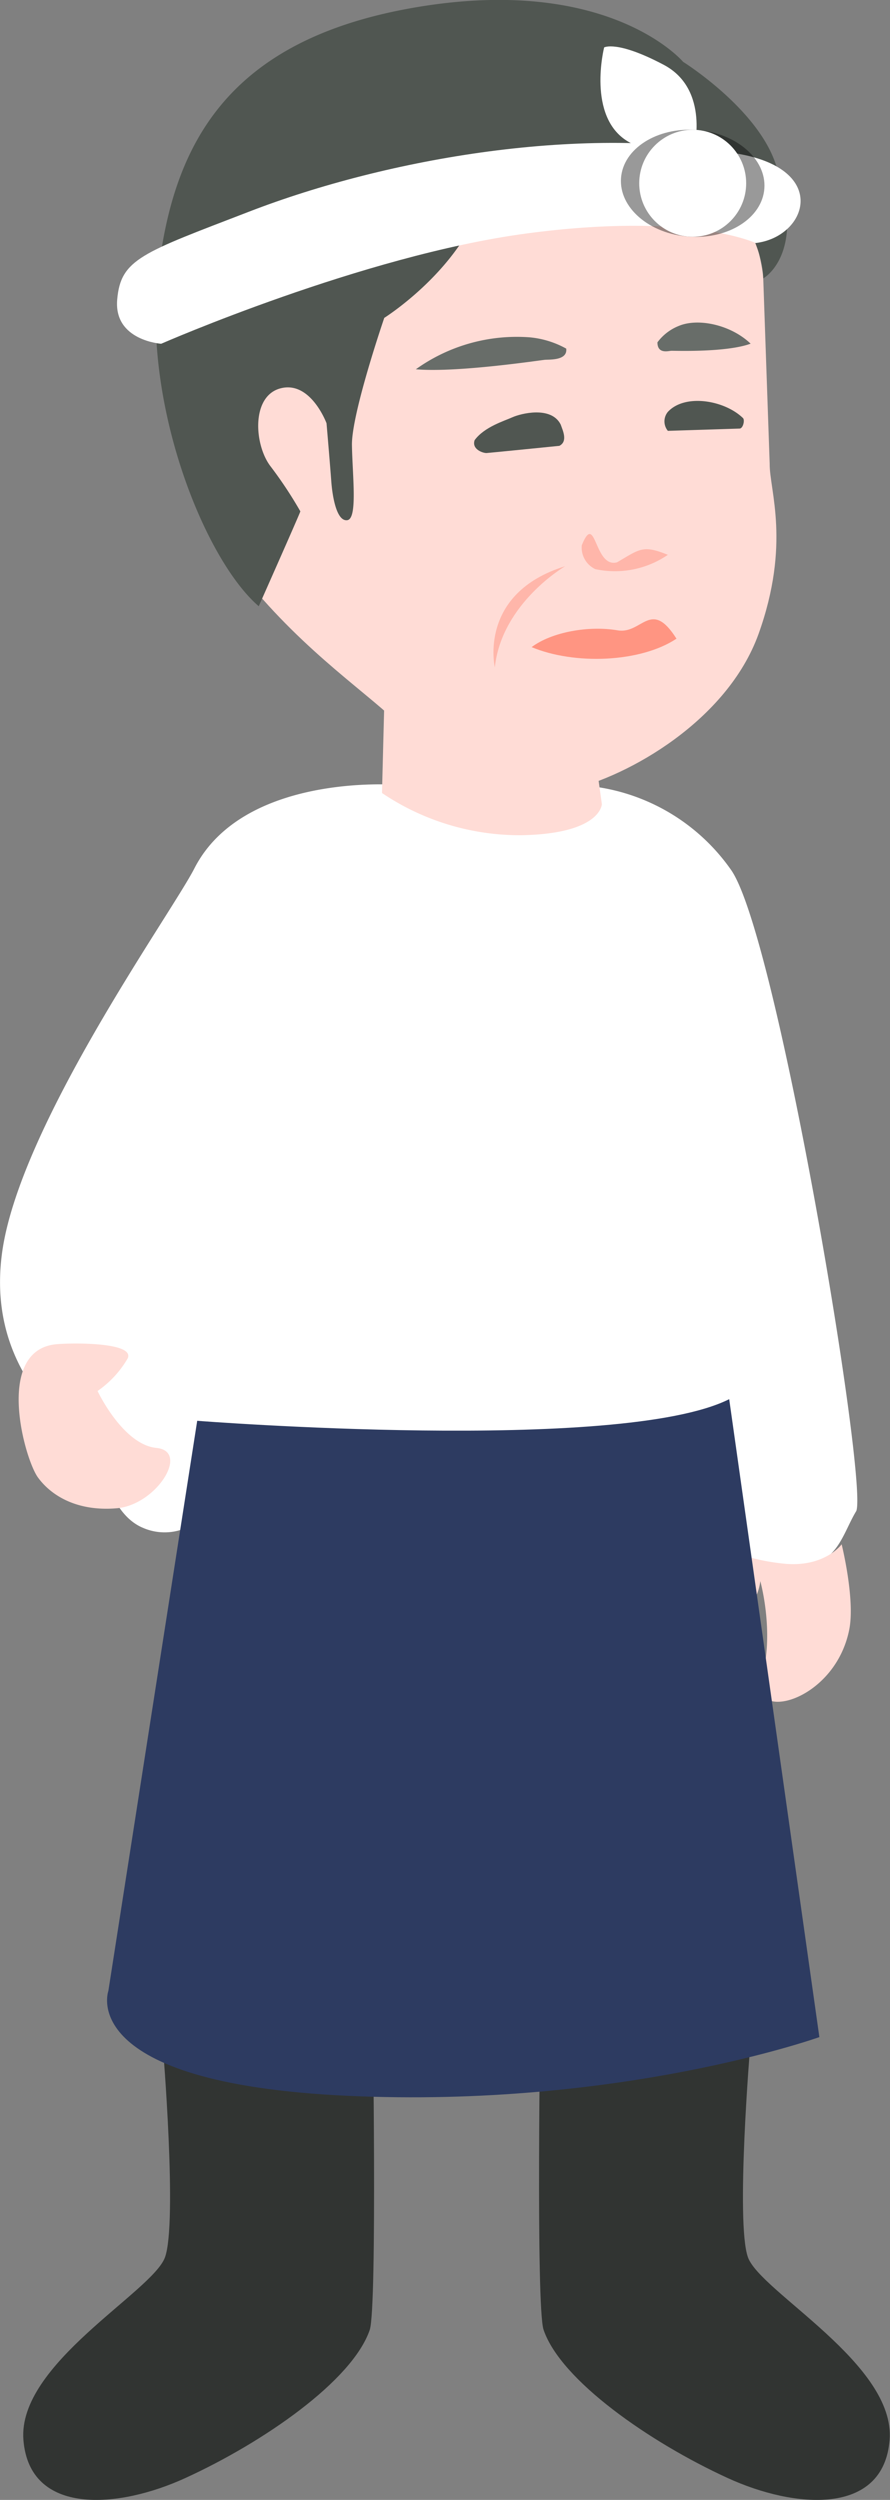
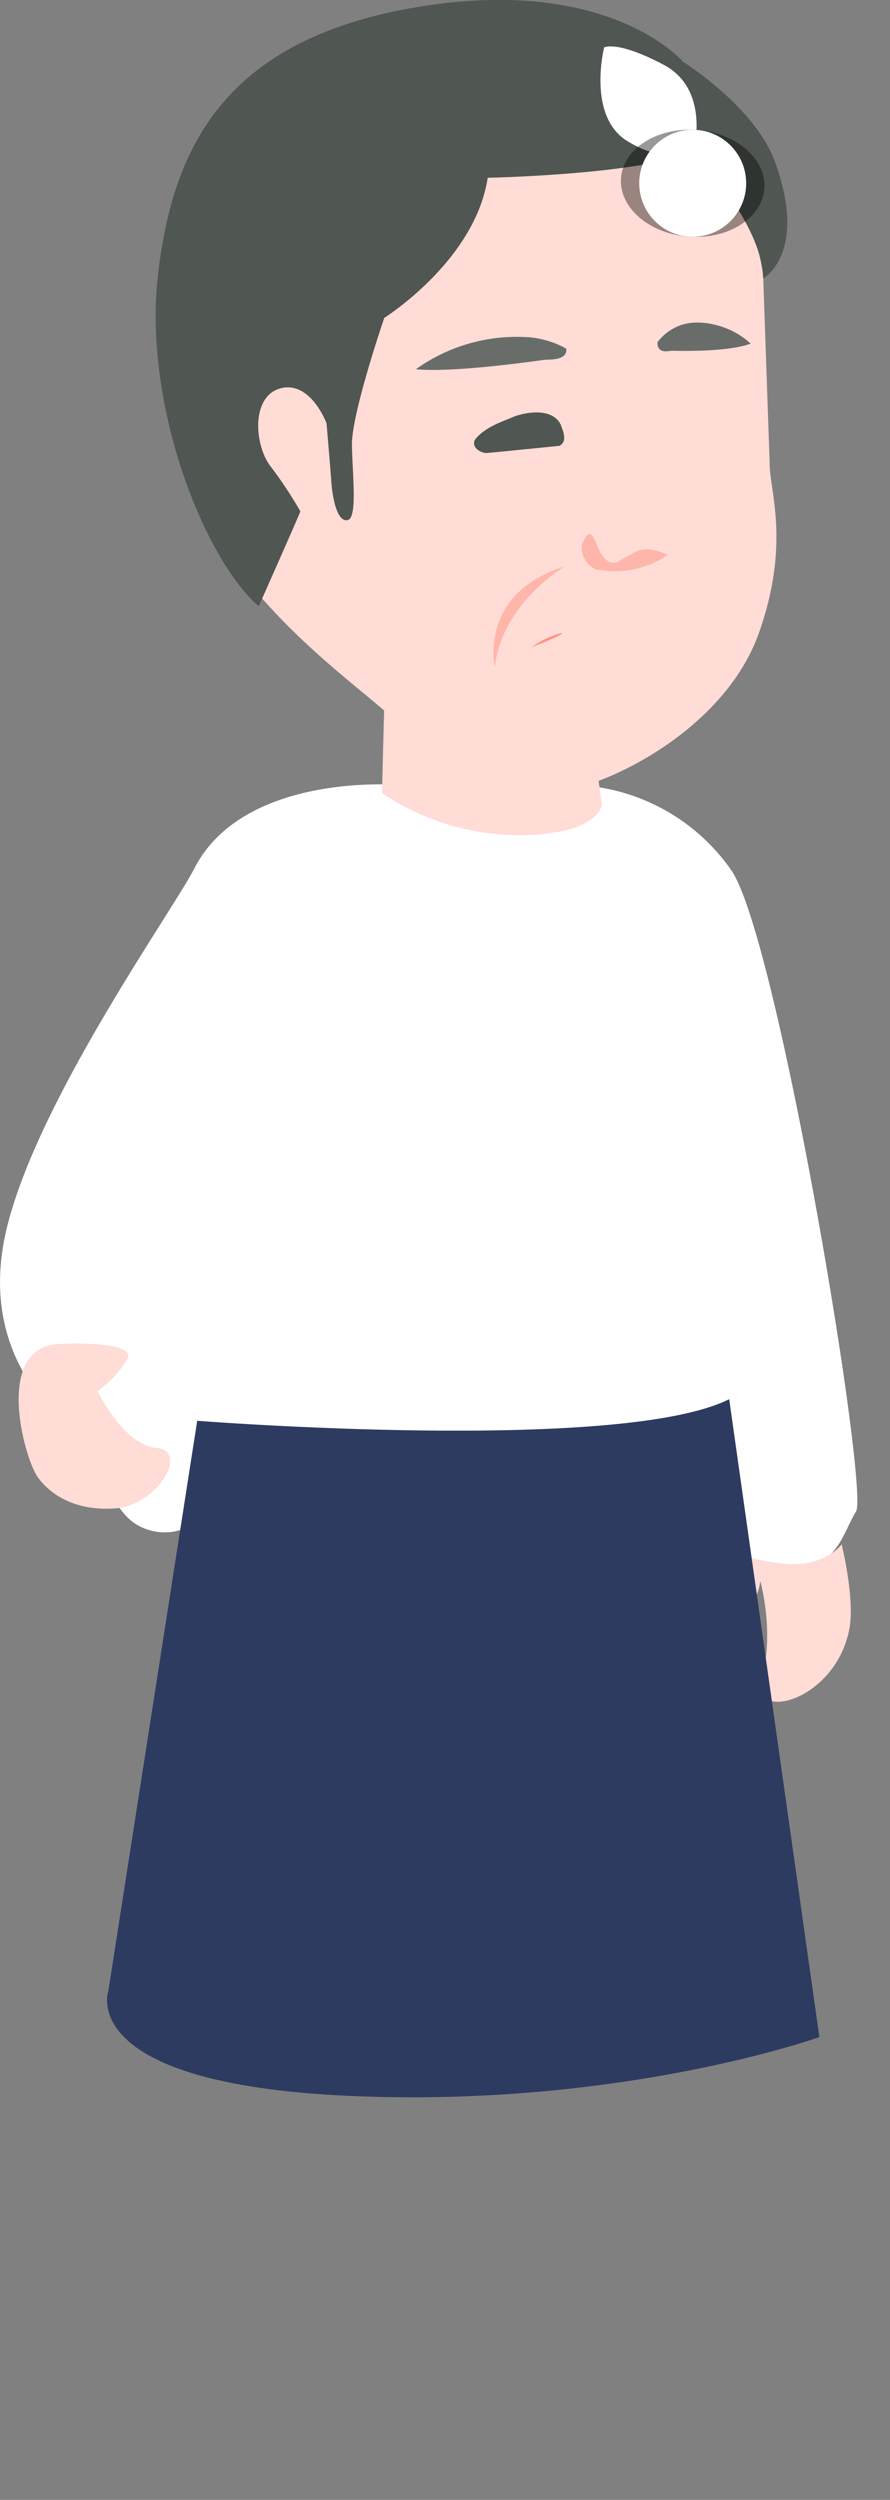
<svg xmlns="http://www.w3.org/2000/svg" viewBox="0 0 93.87 263.54">
  <rect x="0" y="0" width="93.87" height="263.54" fill="#808080" stroke="none" />
  <defs>
    <style>.cls-1{fill:#080d89;}.cls-2{fill:#fff;}.cls-3{fill:#ffdcd6;}.cls-4{fill:#686d69;}.cls-5{fill:#505651;}.cls-6{fill:#ffb6aa;}.cls-7{fill:#ff9582;}.cls-8{fill:#313432;}.cls-9{fill:#2d3b61;}.cls-10{fill-opacity:0.5;opacity:0.8;}</style>
  </defs>
  <g id="レイヤー_2" data-name="レイヤー 2">
    <g id="レイヤー_1-2" data-name="レイヤー 1">
      <path class="cls-1" d="M70.86,222.23h0Z" />
      <path class="cls-2" d="M41.84,82.74s-16.19-1.3-21.35,8.83C18,96.41,1.93,118.82.2,132.21c-1.9,14.65,10.67,20.23,10.63,22.38,0,0,.86,5.06,4.24,6.47a5.71,5.71,0,0,0,5.73-.67s.11,14.09.16,15.27c0,0,13.24,7.09,25,7.21,19.6.2,31.05-5.45,31.05-5.45L77.35,163s1.19,2,6.07,2.2,5.34-3.37,6.9-5.92C91.51,155.92,82,98.8,77.13,91.74a21,21,0,0,0-17.3-9C55.24,82.93,41.84,82.74,41.84,82.74Z" />
      <path class="cls-3" d="M40.62,70.72,40.29,83.6a26,26,0,0,0,14.65,4.45c8.48-.14,8.54-3.28,8.54-3.28l-.65-4.64Z" />
      <path class="cls-3" d="M80,66.85c3.42-9.53,1.15-15.19,1.18-17.95L80.5,29.33c0-.88-2.07-17.07-18.25-22.14-14.62-5-29.41-4.72-38.92,9.25-8.87,13-4,36.51,2.53,44.55S39,73.17,42.51,76.76s13.8,6.86,17.63,6.49C66.27,81.83,76.68,76,80,66.85Z" />
      <path class="cls-4" d="M59.72,36.75c.16,1.27-1.76,1.14-2.24,1.18s-9.3,1.38-13.62,1a18.29,18.29,0,0,1,12-3.37A9.77,9.77,0,0,1,59.72,36.75Z" />
      <path class="cls-4" d="M69.34,36.09c0,1.27,1.18.9,1.47.89s5.78.2,8.36-.75c-2.09-2-5.54-2.73-7.58-1.87A5.19,5.19,0,0,0,69.34,36.09Z" />
      <path class="cls-5" d="M50.06,46.4c-.34,1,.94,1.38,1.26,1.36S59,47,59,47c.92-.48.35-1.63.14-2.24-1-2-4.24-1.16-5.1-.77S51.09,45,50.06,46.4Z" />
-       <path class="cls-5" d="M70.44,43.42a1.57,1.57,0,0,0,0,2L78,45.18c.38,0,.58-.91.36-1.11C76.42,42.19,72.25,41.47,70.44,43.42Z" />
      <path class="cls-6" d="M61.36,57.49A2.52,2.52,0,0,0,62.79,60a9.9,9.9,0,0,0,7.65-1.51c-2.64-1.07-2.94-.62-5.36.79C62.65,59.94,62.86,53.79,61.36,57.49Z" />
-       <path class="cls-7" d="M56.07,68.22c4.53,1.89,11.48,1.63,15.28-.89-2.71-4.28-3.63-.44-6.21-.88C62.11,65.93,58.2,66.62,56.07,68.22Z" />
+       <path class="cls-7" d="M56.07,68.22C62.11,65.93,58.2,66.62,56.07,68.22Z" />
      <path class="cls-6" d="M59.61,59.69s-6.69,3.88-7.42,10.66C52.19,70.35,50.38,62.55,59.61,59.69Z" />
      <path class="cls-3" d="M5.67,141.74c1.17-.18,8.62-.35,7.8,1.46a10.76,10.76,0,0,1-3.18,3.44s2.66,5.65,6.21,6,0,6-4.17,6.36S5.41,157.69,4,155.75-.5,142.65,5.67,141.74Z" />
      <path class="cls-3" d="M77.71,163.77s-5.19,6.62-1.52,6.73,4-3.82,4-3.82,1.53,5.44.15,10.21,7.7,2.57,9.23-5.09c.64-3.21-.8-9-.8-9s-1.73,2.39-5.89,2.06A22.85,22.85,0,0,1,77.71,163.77Z" />
      <path class="cls-5" d="M31.68,53.91c-.15.45-4.39,10-4.39,10C21.59,59,15.12,42.81,16.65,29.12s7.13-25,27.4-28.38,28,5.78,28,5.78S79.6,11.24,81.71,17c3.57,9.72-1.21,12.35-1.21,12.35-.08-5.79-7.34-13.43-7.34-13.43-5.26,2.49-21.72,2.82-21.72,2.82C50.1,27.51,40.53,33.51,40.53,33.51s-3.47,10.11-3.41,13.43.61,7.76-.5,7.9-1.56-2.46-1.68-4.12-.5-6.1-.5-6.1-1.66-4.48-4.82-3.69-2.82,6-1.07,8.25A43.85,43.85,0,0,1,31.68,53.91Z" />
-       <path class="cls-8" d="M39.3,211.76l-22.13,3.87s1.56,18.69.23,22.34S1.83,249.21,2.47,257.22s10,7.27,17.11,4C27.73,257.49,37.16,251,39,245.61,39.8,243.14,39.3,211.76,39.3,211.76Z" />
-       <path class="cls-8" d="M57,211.76l22.13,3.87s-1.56,18.69-.24,22.34,15.58,11.24,14.94,19.25-10,7.27-17.11,4c-8.15-3.74-17.58-10.27-19.39-15.62C56.51,243.14,57,211.76,57,211.76Z" />
      <path class="cls-9" d="M20.8,149.78s44.6,3.48,56.11-2.28l9.51,67.25s-21,7.52-49.77,6.19-25.22-11.06-25.22-11.06Z" />
      <path class="cls-2" d="M73.16,15.9S74.94,9.44,70,6.83,63.72,5,63.72,5s-1.85,7.3,2.5,9.91S73.16,15.9,73.16,15.9Z" />
-       <path class="cls-2" d="M79.7,25.62s-7-3.31-24.22-1S17,36.24,17,36.24s-5-.33-4.64-4.64S15,26.66,26.28,22.31c14.6-5.64,35.5-9.29,52.09-6C87.46,18.15,85,25,79.7,25.62Z" />
      <ellipse class="cls-10" cx="73.06" cy="19.32" rx="5.64" ry="7.58" transform="translate(48.49 90.79) rotate(-85.84)" />
      <circle class="cls-2" cx="73.06" cy="19.32" r="5.64" />
    </g>
  </g>
</svg>